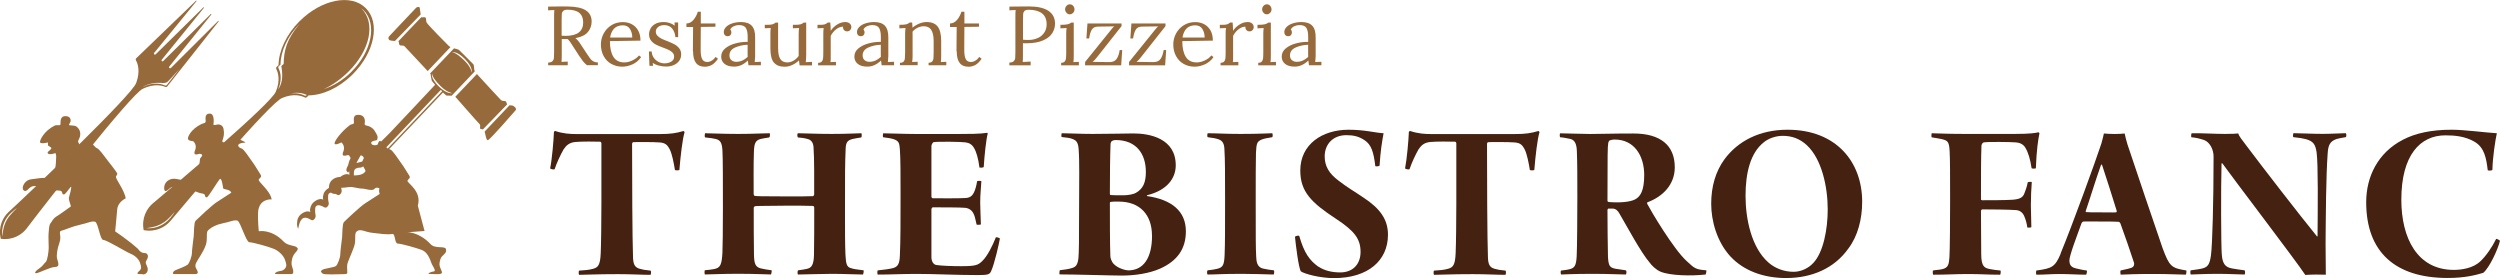
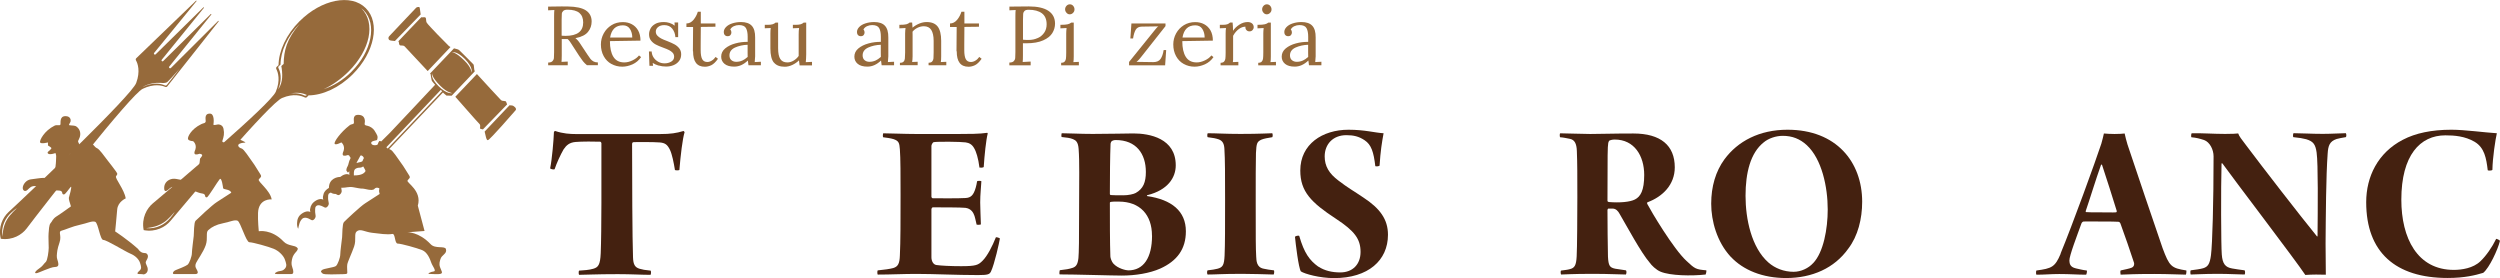
<svg xmlns="http://www.w3.org/2000/svg" id="_レイヤー_2" data-name="レイヤー 2" viewBox="0 0 404.89 45.03">
  <defs>
    <style>
      .cls-1 {
        fill: #966a3b;
      }

      .cls-2 {
        fill: #442110;
      }
    </style>
  </defs>
  <g id="COLORED">
    <g>
      <path class="cls-2" d="M105.33,44.51c-1.41,0-3.09-.11-5.26-.11-3.66,0-5.15.11-6.29.11-.08-.11-.08-.6,0-.68.72-.04,1.68-.11,2.29-.3.8-.23,1.14-.6,1.22-2.53.15-3.66.11-12.12.11-17.82,0-.04-.08-.23-.19-.23-.65-.04-3.13-.04-3.96.04-1.03.08-1.52.53-1.98,1.21-.5.87-1.11,2.19-1.45,3.21-.08.08-.65,0-.72-.15.31-1.51.57-4.61.61-5.85,0-.08.15-.23.23-.19,1.22.42,2.4.49,3.32.49h13.65c1.72,0,2.63-.15,3.77-.49.08,0,.15.11.19.19-.34,1.13-.65,3.78-.84,6.12-.04.08-.69.08-.72,0-.19-1.17-.46-2.53-.8-3.25-.42-.87-.8-1.13-1.64-1.21-.95-.08-4.04-.08-4.35-.04-.08.04-.15.15-.15.26,0,5.21.04,15.67.15,18.39.04,1.17.31,1.62,1.07,1.85.72.19.57.15,1.79.3.08.08.08.64-.04.68Z" />
-       <path class="cls-2" d="M114.17,21.58c.8,0,2.86.11,5.38.11s3.89-.11,5.11-.11c.08.15.04.6-.08.68-.46.08-1.07.15-1.45.26-.72.23-.99.6-1.03,2.08-.08,2.08-.04,4.87-.04,6.87,0,.08.08.23.19.26.34.04.72.08,5.26.08,1.87,0,3.47,0,4.16-.04.04,0,.19-.15.19-.26,0-1.93.04-5.78-.11-7.78-.04-.49-.3-1.06-.92-1.21-.53-.15-1.07-.23-1.6-.26-.11-.11-.15-.57,0-.68,1.11,0,2.71.11,5.45.11s4.16-.11,4.84-.11c.04.08.08.57-.04.68-.61.11-1.03.15-1.45.26-.65.19-1.03.42-1.07,1.51-.11,2.64-.11,3.89-.11,10.42,0,2.45,0,5.25.08,6.87.08,1.47.23,1.89.8,2.08.53.19.99.23,2.14.38.04.08-.04.64-.11.68-1.11,0-3.13-.11-5.03-.11-1.68,0-4.57.11-5.49.11-.11-.08-.08-.6,0-.68.69-.08.99-.15,1.41-.23.76-.15,1.14-.6,1.18-2.27.04-1.74.04-5.17.04-7.63,0-.15-.08-.3-.23-.3-.8-.04-2.63-.04-4.27-.04-4.73.04-5,.04-5.15.11-.08.04-.15.19-.15.23,0,2.3,0,5.51.04,7.63.04,1.36.19,1.96,1.11,2.19.5.11,1.11.23,1.75.3.04.11-.04.6-.11.68-.72,0-2.52-.11-5.34-.11-2.63,0-4.42.11-5.34.11-.11,0-.08-.6-.04-.68.84-.08,1.03-.11,1.49-.19,1.03-.19,1.26-.68,1.37-2.64.04-.57.08-4,.08-7.25,0-3.63,0-8.27-.08-9.37-.08-1.21-.34-1.62-1.07-1.81-.49-.11-.76-.15-1.75-.26-.08-.11-.04-.6,0-.68Z" />
      <path class="cls-2" d="M150.85,41.67c0,.57.27,1.17.8,1.25.72.11,2.36.19,4,.19,2.44,0,2.78-.19,3.47-.87.8-.79,1.6-2.38,2.17-3.81.11-.04.53.08.65.19-.08.57-.88,4.19-1.45,5.36-.23.45-.46.57-2.1.57-3.55,0-7.05-.19-10.03-.19-1.98,0-4.19.11-6.21.11-.08-.11-.08-.6,0-.68,1.11-.11,1.98-.23,2.52-.38.76-.23,1.03-.72,1.07-2.04.11-2.08.11-6,.11-9.78,0-2.98,0-6.08-.11-7.4-.08-1.02-.15-1.36-1.03-1.66-.5-.15-1.14-.23-1.68-.3-.08-.11-.04-.57,0-.64,1.07,0,3.47.11,5.3.11h6.98c1.45,0,3.36,0,4.58-.19.04.04.08.08.08.11-.27,1.02-.53,3.55-.65,5.44-.15.11-.57.11-.69.08-.19-1.51-.53-2.61-.88-3.17-.34-.6-.8-.83-1.37-.91-.72-.11-4.5-.15-5.15-.04-.19.04-.38.45-.38.6v8.23c0,.15.15.26.19.26,1.03,0,4.19.04,5.34-.04.88-.04,1.3-.49,1.64-1.66.11-.38.15-.6.23-1.06.11-.08.61-.08.69,0-.04.94-.19,2.08-.19,3.44,0,.94.08,2.34.11,3.55-.08.08-.61.08-.69.04-.23-1.09-.23-.94-.34-1.4-.19-.57-.57-1.21-1.49-1.32-.65-.08-4.16-.08-5.26-.08-.15,0-.23.23-.23.3v7.78Z" />
      <path class="cls-2" d="M172.01,21.58c1.26,0,2.78.11,4.96.11,2.9,0,5.57-.08,6.59-.08,2.63,0,6.86.79,6.86,5.17,0,1.96-1.26,4-4.61,4.83-.08.04-.08.11,0,.15,3.93.57,6.25,2.42,6.25,5.7,0,2.87-1.41,4.8-4.16,6.04-1.72.76-4,1.13-6.22,1.13-1.64,0-7.51-.19-10.07-.19-.08-.15,0-.64.04-.68.99-.11,1.49-.19,2.06-.38s.84-.57.95-1.59c.08-.94.11-2.57.11-8.76,0-3.7.08-6.87-.08-8.91-.08-1.13-.46-1.4-.92-1.59-.46-.19-1.03-.26-1.83-.34-.08-.08-.04-.57.04-.64ZM180.09,22.83c-.11.08-.23.3-.23.49-.08,1.96-.11,5.36-.11,8.08,0,.11.08.19.15.19.38.04,1.18.04,2.02.04s1.68-.19,2.02-.38c1.22-.68,1.64-1.74,1.64-3.4,0-2.95-1.56-5.17-4.88-5.17-.27,0-.5.08-.61.15ZM186.57,38.16c0-3.36-1.94-5.51-5.37-5.51-.8,0-.99,0-1.26.04-.04,0-.19.04-.19.15,0,2.68,0,6.53.08,8.69,0,.26.23.87.46,1.13.76.87,2.14,1.13,2.44,1.13,2.48,0,3.85-2.04,3.85-5.63Z" />
      <path class="cls-2" d="M195.6,21.58c1.45,0,2.82.11,5.3.11,3.24,0,4.58-.11,5.15-.11.08.08.11.53,0,.64-.72.11-1.33.23-1.72.38-.76.34-.84.6-.92,2.19-.04,1.06-.04,4.68-.04,7.93,0,5.89,0,7.44.08,8.84.04.68.04,1.74,1.22,1.96.46.11,1.03.19,1.64.26.11.08.04.64-.04.68-1.98-.04-3.16-.11-5.11-.11-3.36,0-4.16.11-5.57.11-.11-.04-.15-.57,0-.68.72-.08,1.18-.15,1.6-.26.84-.23,1.07-.57,1.14-2.15.08-1.77.08-4.57.08-9.1,0-3.89,0-6.38-.11-8.16-.04-.79-.27-1.32-.95-1.55-.46-.15-.84-.23-1.75-.34-.11-.08-.08-.57,0-.64Z" />
      <path class="cls-2" d="M213.52,43.18c1.03.68,2.25.94,3.55.94,2.02,0,3.28-1.32,3.28-3.32,0-2.11-.99-3.4-3.97-5.36-4.04-2.64-5.79-4.42-5.79-7.82,0-4.27,3.58-6.61,7.81-6.61,2.63,0,4.27.49,5.68.57-.27,1.47-.5,2.87-.65,5.25-.11.11-.57.15-.69.08-.27-2.3-.65-3.47-1.72-4.19-.95-.64-1.83-.83-2.97-.83-2.17,0-3.51,1.47-3.51,3.44,0,1.59.72,2.79,2.25,3.93,1.52,1.17,2.44,1.66,4,2.72,2.71,1.77,4,3.55,4,6.04,0,4.15-3.2,7.02-8.73,7.02-2.33,0-4.77-.68-5.38-1.09-.38-.6-.84-4.42-.95-5.59.08-.15.57-.26.69-.15.8,2.79,1.68,3.96,3.09,4.98Z" />
-       <path class="cls-2" d="M243.79,44.51c-1.41,0-3.09-.11-5.26-.11-3.66,0-5.15.11-6.29.11-.08-.11-.08-.6,0-.68.73-.04,1.68-.11,2.29-.3.8-.23,1.14-.6,1.22-2.53.15-3.66.11-12.12.11-17.82,0-.04-.08-.23-.19-.23-.65-.04-3.13-.04-3.96.04-1.03.08-1.52.53-1.98,1.21-.5.87-1.11,2.19-1.45,3.21-.08.08-.65,0-.72-.15.3-1.51.57-4.61.61-5.85,0-.08.15-.23.23-.19,1.22.42,2.4.49,3.32.49h13.65c1.72,0,2.63-.15,3.77-.49.08,0,.15.11.19.19-.34,1.13-.65,3.78-.84,6.12-.04.08-.69.08-.72,0-.19-1.17-.46-2.53-.8-3.25-.42-.87-.8-1.13-1.64-1.21-.95-.08-4.04-.08-4.35-.04-.08.04-.15.15-.15.26,0,5.21.04,15.67.15,18.39.04,1.17.3,1.62,1.07,1.85.72.19.57.15,1.79.3.08.08.08.64-.04.68Z" />
      <path class="cls-2" d="M260.49,33.78c-.08,0-.15.15-.15.23,0,2.38.04,5.48.08,7.55.08,1.47.27,1.77,1.18,1.96.49.08.72.11,1.72.26.15.11.11.53,0,.68-1.07,0-2.59-.11-5.38-.11-3.32,0-4.65.11-5.11.11-.08-.11-.11-.57,0-.64.76-.11.99-.11,1.41-.23.8-.19,1.03-.64,1.11-2.04.08-1.13.11-7.25.11-9.55,0-3.59,0-5.51-.08-7.55-.04-1.21-.38-1.81-1.11-1.96-.46-.08-1.03-.23-1.6-.26-.08-.08-.08-.6,0-.64.92,0,3.55.11,4.88.11,1.68,0,3.55-.08,6.98-.08,4.42,0,6.71,1.93,6.71,5.48,0,2.83-1.98,4.76-4.42,5.66-.08.04-.08.19-.04.26.61,1.17,4.23,7.29,6.37,9.25,1.37,1.28,1.49,1.36,3.2,1.51.04.15-.04.53-.11.68-2.33.26-5.72.19-7.28-.45-.76-.3-1.52-1.09-1.75-1.43-1.45-1.66-3.74-5.97-4.92-7.97-.23-.42-.57-.83-1.14-.83h-.65ZM260.68,22.75c-.15.08-.23.42-.23.57-.08.42-.11,1.47-.11,9.21,0,.11.15.19.23.19,1.75.15,3.43,0,4.23-.42.88-.45,1.49-1.43,1.49-3.96,0-3.1-1.6-5.74-4.77-5.74-.15,0-.42,0-.84.15Z" />
      <path class="cls-2" d="M280.31,41.6c-2.25-2.42-3.17-5.82-3.17-8.61s.73-5.25,2.14-7.18c2.17-2.95,5.68-4.8,10.22-4.8,7.89,0,12.09,5.21,12.09,11.67,0,2.76-.69,5.55-2.25,7.59-2.25,3.17-5.87,4.76-10.07,4.76-3.81,0-6.94-1.28-8.96-3.44ZM293.65,42.62c1.68-1.77,2.36-5.55,2.36-8.69,0-3.66-.95-8.16-3.39-10.42-1.11-1.02-2.36-1.51-3.89-1.51-1.14,0-2.33.42-3.09,1.06-2.14,1.7-2.94,4.91-2.94,8.65s.95,8.38,3.7,10.8c1.07.94,2.52,1.51,4.08,1.51,1.22,0,2.44-.6,3.16-1.4Z" />
-       <path class="cls-2" d="M312.87,21.58c.61,0,2.25.11,5.3.11h8.12c2.48,0,3.39-.15,3.81-.26.11,0,.23.11.19.23-.19.87-.46,2.64-.57,5.59-.08.08-.61.08-.69,0-.23-1.51-.53-2.53-1.03-3.36-.34-.57-.95-.79-1.53-.83-.99-.08-4.54-.11-5.18,0-.23.04-.38.38-.38.53-.08,1.77-.08,5.59-.08,8.69,0,.08.11.15.19.15,1.11,0,3.66,0,4.88-.08,1.18-.08,1.68-.34,1.94-.98.15-.38.42-1.06.57-1.85.04-.08.61-.08.65-.04-.08.87-.15,2.61-.15,3.78,0,.87.08,2.49.08,3.51-.04.11-.53.11-.65.08-.08-.64-.27-1.28-.46-1.74-.3-.79-.84-1.06-1.45-1.09-.92-.08-4.31-.11-5.41-.11-.08,0-.19.19-.19.23,0,2.45.04,4.57.04,6.99,0,2.11.57,2.27,1.41,2.45.53.11.95.15,1.72.23.04.04.04.64-.08.68-2.02,0-3.09-.11-5.19-.11-1.98,0-3.47.11-5.64.11-.08-.08-.08-.64-.04-.68.5-.11.92-.08,1.56-.23.92-.23,1.03-.79,1.11-1.89.08-.87.11-6.72.11-8.99,0-4.19,0-6.84-.08-8.27-.08-1.51-.34-1.66-1.22-1.89-.53-.11-.95-.19-1.68-.3-.08-.08-.04-.6,0-.64Z" />
      <path class="cls-2" d="M333.72,41.07c1.91-4.61,5.68-14.99,6.6-17.79.15-.53.34-1.25.42-1.66.46.04,1.14.08,1.72.08.8,0,1.22-.04,1.64-.08.08.45.3,1.21.46,1.78,1.18,3.51,4.54,13.52,5.68,16.77,1.11,2.98,1.41,3.25,3.85,3.63.04.04,0,.6-.08.68-.95,0-2.71-.11-5.11-.11-3.55,0-4.04.08-5.45.11-.04-.11-.08-.57,0-.68.69-.15,1.45-.3,1.79-.45.46-.19.42-.68.38-.79-.53-1.66-1.6-4.72-2.21-6.38-.04-.08-.15-.26-.3-.26-.38-.04-1.45-.04-2.4-.04-1.45,0-2.78-.04-3.28,0-.11,0-.31.19-.34.34-.65,1.81-1.98,5.25-1.94,6,.04.42.04,1.02,1.07,1.25.53.11,1.03.26,1.75.34.08.08-.04.64-.11.68-1.33,0-2.63-.11-4.35-.11-1.37,0-2.36.11-3.7.11-.08-.08-.08-.6,0-.68,2.48-.34,3.01-.53,3.93-2.72ZM340.28,26.68c-.84,2.34-1.91,5.85-2.48,7.48-.04.15.04.19.04.19.38.04,1.07.04,2.06.04,1.22,0,2.36.04,2.82,0,.04,0,.11-.11.11-.19-.61-1.96-1.72-5.51-2.4-7.52-.04,0-.15-.04-.15,0Z" />
      <path class="cls-2" d="M354.95,21.58c1.41-.04,3.66.11,5.41.11,1.11,0,1.87-.04,2.13-.08.15.45.53.94,1.26,1.89,2.63,3.51,8.77,11.44,11.51,14.8.08,0,0-.04.08-.04.04-4.49.11-11.71-.15-13.56-.19-1.36-.57-1.81-1.68-2.15-.61-.15-1.03-.23-2.1-.34-.08-.11-.04-.57.04-.64,1.14,0,2.9.11,4.73.11,1.41,0,3.2-.11,3.74-.11.11.11.11.57,0,.64-.61.11-1.14.19-1.49.3-1.14.38-1.37,1.1-1.45,2.34-.27,3.7-.3,9.97-.34,14.58,0,1.62.04,3.81.04,5.06-.69-.04-2.4-.04-3.32.04-1.49-2.27-11.93-15.94-13.42-18.05-.08-.08-.15-.04-.15.04-.11,4.08-.08,13.18.04,14.69.11,1.51.57,2.08,1.68,2.27.61.11,1.18.19,2.02.3.08.08.11.57,0,.68-.88,0-2.55-.11-4.27-.11-2.48,0-3.74.11-4.46.11-.08-.11-.08-.6,0-.68.84-.11,1.52-.19,2.02-.34.76-.23,1.07-.68,1.26-2.11.23-1.81.42-8.61.42-16.01,0-1.1-.61-2.3-1.53-2.64-.72-.23-1.26-.38-2.06-.45-.08-.08-.04-.57.04-.64Z" />
      <path class="cls-2" d="M400.81,22.98c-1.6-.94-3.32-1.06-4.77-1.06-4.08,0-7.13,3.21-7.13,10.42,0,6.23,2.59,11.37,8.5,11.37,1.26,0,3.13-.26,4.31-1.4.92-.87,1.91-2.3,2.55-3.63.11,0,.57.19.61.34-.34,1.4-1.72,4.38-2.71,5.17-1.26.38-3.01.83-5.76.83-8.43,0-13.19-4.15-13.19-12.27,0-4.12,1.87-8.01,5.95-10.12,2.02-1.06,4.65-1.62,7.85-1.62,2.13,0,5.38.45,7.36.57-.23.98-.69,3.97-.72,5.93-.11.15-.76.15-.76.04-.23-1.93-.53-3.63-2.1-4.57Z" />
    </g>
    <g>
      <path class="cls-1" d="M88.77,10.13c.33,0,.56-.08.7-.22.14-.14.22-.3.24-.48.02-.18.03-.51.03-.97V2.6c0-.38.01-.71.04-.98l-1.01.05v-.6c.97-.02,1.71-.03,2.21-.03.45,0,.79,0,1.01.01,1.32.02,2.29.23,2.91.64.61.41.92,1.01.92,1.78,0,.62-.18,1.19-.58,1.68-.39.5-1.08.84-2.05,1.03.16.12.3.26.44.42s.31.42.53.76l.96,1.45c.21.32.38.56.51.73s.3.3.49.41c.19.1.43.16.71.16v.45h-1.77c-.25-.21-.47-.42-.64-.64-.17-.22-.38-.51-.61-.86l-.94-1.45-.18-.28c-.15-.24-.28-.44-.39-.6-.11-.15-.24-.29-.37-.41-.08,0-.22.01-.39.01-.25,0-.44,0-.56-.01v2.63c0,.48-.02.84-.04,1.07l1.01-.05v.6h-3.17v-.45ZM94.45,3.64c0-.69-.21-1.2-.62-1.55-.41-.34-1.05-.52-1.9-.52-.33,0-.56.06-.7.19-.14.13-.22.28-.24.46s-.03.5-.03.96v2.6c.28.02.49.03.62.03,1.91,0,2.87-.73,2.87-2.18Z" />
      <path class="cls-1" d="M99,10.35c-.52-.29-.93-.71-1.23-1.26s-.45-1.18-.45-1.89c0-.63.15-1.23.45-1.78.3-.56.72-1,1.26-1.34s1.15-.5,1.84-.5c.54,0,1.02.11,1.45.34.43.23.77.56,1.03,1.01.25.45.38,1,.38,1.65l-4.95.08c0,1.09.18,1.93.56,2.54.38.61.97.91,1.77.91.43,0,.88-.11,1.33-.33s.8-.48,1.05-.8l.34.27c-.36.52-.82.91-1.38,1.17-.57.25-1.12.38-1.67.38-.65,0-1.23-.15-1.75-.44ZM102.4,6.08c0-.54-.13-1.01-.38-1.4-.25-.39-.63-.58-1.14-.58-1.16,0-1.85.66-2.07,1.98h3.59Z" />
      <path class="cls-1" d="M106.65,10.62c-.37-.11-.68-.26-.94-.43l.06.47h-.59l-.08-2.33h.44c.02.37.12.7.32.99.19.29.45.52.76.69s.65.25,1.01.25c.4,0,.76-.09,1.08-.28.31-.19.47-.45.47-.79,0-.25-.08-.47-.23-.64-.16-.17-.35-.31-.58-.43s-.55-.25-.96-.4c-.5-.18-.9-.35-1.2-.51-.3-.16-.56-.37-.77-.64-.22-.27-.32-.61-.32-1.03,0-.3.08-.6.23-.9.15-.3.4-.55.76-.76.36-.21.83-.31,1.42-.31.29,0,.59.05.89.14s.59.24.85.45l-.03-.52h.59v2.37h-.45c-.03-.52-.2-.98-.5-1.36-.3-.38-.73-.58-1.29-.58-.42,0-.76.1-1.01.31-.25.2-.37.45-.37.73,0,.26.08.48.25.66.16.18.37.33.61.46.24.13.57.27.98.42.49.19.88.37,1.18.53s.56.38.77.64c.21.27.32.59.32.97,0,.43-.11.8-.35,1.1-.23.3-.53.52-.9.67-.37.15-.77.22-1.19.22s-.84-.06-1.21-.17Z" />
      <path class="cls-1" d="M112.22,8.3l.03-3.93h-1.08s0-.57,0-.57c.45,0,.83-.21,1.15-.59.31-.38.55-.82.7-1.31h.48v1.9h2.37v.53l-2.37.03c0,1.38-.02,2.34-.02,2.88,0,.53,0,.83,0,.9,0,.64.08,1.12.24,1.43.16.31.44.47.83.47.24,0,.48-.07.72-.22.24-.14.45-.34.63-.6l.38.3c-.37.53-.73.87-1.08,1.04-.36.17-.7.25-1.04.25-1.29,0-1.92-.83-1.91-2.5Z" />
      <path class="cls-1" d="M117.34,10.34c-.36-.3-.54-.69-.54-1.17,0-.52.22-.97.65-1.33.44-.36.98-.63,1.65-.81.66-.18,1.32-.26,1.99-.25v-.84c0-.59-.09-1.05-.27-1.38s-.56-.5-1.14-.5c-.29,0-.57.06-.83.18s-.45.29-.58.53c.12.13.18.3.18.52,0,.14-.05.26-.15.39-.1.12-.25.18-.45.18s-.35-.06-.46-.18c-.11-.12-.17-.28-.17-.48,0-.3.12-.57.36-.82.24-.25.57-.45,1-.59.43-.14.9-.22,1.43-.22.79,0,1.37.2,1.74.6.38.4.56,1.04.55,1.91v3.05c-.01.29-.03.6-.07.92l1-.05v.57h-2.01c-.03-.14-.06-.39-.1-.77-.68.66-1.42.99-2.21.99-.69,0-1.21-.15-1.57-.45ZM120.2,9.82c.29-.13.59-.33.89-.6,0-.14-.01-.37-.01-.69v-1.28c-.76.03-1.44.18-2.04.45-.6.28-.9.7-.9,1.27,0,.33.1.59.31.77.21.18.47.27.79.27.36,0,.68-.07.97-.2Z" />
      <path class="cls-1" d="M125.33,10.13c-.37-.44-.56-1.21-.56-2.29v-2.42c0-.38.02-.67.06-.88l-.97.04v-.56h.44c.37,0,.64-.03.83-.09s.35-.15.48-.27h.41v4.14c0,.8.11,1.38.35,1.75.23.37.61.56,1.15.56.35,0,.69-.1,1.02-.3.33-.2.6-.45.81-.75v-3.49c0-.42.02-.77.07-1.03l-1.01.04v-.56h.44c.37,0,.64-.03.83-.09.19-.06.35-.15.48-.27h.41v5.13c-.01.52-.03.95-.07,1.28l1.01-.05v.57h-2.01c-.05-.28-.08-.55-.1-.81-.31.3-.67.55-1.08.74s-.82.29-1.21.29c-.8,0-1.38-.22-1.75-.66Z" />
-       <path class="cls-1" d="M132.51,10.17c.27,0,.47-.07.58-.2.12-.13.19-.3.21-.5.02-.2.04-.52.04-.96v-3.09c0-.38.02-.67.06-.88l-1,.04v-.56h.44c.36,0,.61-.03.77-.09.16-.06.31-.15.45-.28h.41c.04.35.06.8.07,1.34.23-.37.57-.7,1-.99.44-.29.89-.43,1.36-.43.28,0,.51.07.7.22s.28.36.28.64c0,.14-.06.29-.18.43s-.28.22-.5.22-.38-.07-.51-.22c-.13-.15-.18-.33-.15-.54-.36,0-.72.12-1.08.39-.36.27-.67.63-.92,1.09v3.34c.01.41,0,.71-.04.92l.89-.04v.56h-2.89v-.41Z" />
      <path class="cls-1" d="M138.91,10.34c-.36-.3-.54-.69-.54-1.17,0-.52.22-.97.65-1.33.44-.36.98-.63,1.65-.81.66-.18,1.32-.26,1.99-.25v-.84c0-.59-.09-1.05-.27-1.38s-.56-.5-1.14-.5c-.29,0-.57.06-.83.18s-.45.29-.58.53c.12.13.18.3.18.52,0,.14-.05.26-.15.39-.1.12-.25.18-.45.18s-.35-.06-.46-.18c-.11-.12-.17-.28-.17-.48,0-.3.12-.57.36-.82.24-.25.57-.45,1-.59.43-.14.9-.22,1.43-.22.79,0,1.37.2,1.74.6.38.4.56,1.04.55,1.91v3.05c-.01.29-.03.6-.07.92l1-.05v.57h-2.01c-.03-.14-.06-.39-.1-.77-.69.66-1.42.99-2.21.99-.68,0-1.21-.15-1.57-.45ZM141.77,9.82c.29-.13.59-.33.89-.6,0-.14-.01-.37-.01-.69v-1.28c-.76.03-1.44.18-2.04.45-.6.28-.9.7-.9,1.27,0,.33.1.59.31.77s.47.27.79.27c.36,0,.68-.07.97-.2Z" />
      <path class="cls-1" d="M145.77,10.17c.27,0,.47-.07.58-.2.12-.13.18-.29.2-.49s.03-.52.04-.97v-3.09c.01-.38.03-.67.07-.88l-1,.05v-.57c.55,0,.93-.03,1.14-.09.21-.06.38-.15.52-.28h.41c.02.17.04.45.06.83.32-.27.68-.49,1.09-.66.41-.17.81-.25,1.2-.25.82,0,1.41.25,1.79.74.37.49.56,1.26.56,2.3v2.52c0,.41-.02.71-.06.92l.89-.04v.56h-2.87v-.41c.27,0,.47-.07.58-.2.12-.13.19-.3.21-.5.02-.2.03-.52.03-.96v-1.9c0-.78-.14-1.36-.39-1.76-.25-.39-.65-.59-1.2-.59-.34,0-.67.08-1.01.24-.33.16-.61.38-.82.64,0,.1.01.28.01.53v3.46c-.01.41-.03.71-.07.92l.89-.04v.56h-2.87v-.41Z" />
      <path class="cls-1" d="M154.91,8.3l.03-3.93h-1.08s0-.57,0-.57c.45,0,.83-.21,1.15-.59.31-.38.55-.82.7-1.31h.48v1.9h2.36v.53l-2.36.03c0,1.38-.02,2.34-.02,2.88s0,.83,0,.9c0,.64.08,1.12.24,1.43.16.31.44.47.83.47.24,0,.49-.07.73-.22.24-.14.45-.34.63-.6l.38.3c-.37.53-.73.87-1.08,1.04-.36.17-.7.25-1.04.25-1.29,0-1.92-.83-1.91-2.5Z" />
      <path class="cls-1" d="M163.48,10.13c.33,0,.56-.08.7-.22.14-.14.22-.3.24-.48.02-.18.03-.51.03-.97V2.6c0-.38.01-.71.04-.98l-1.01.05v-.6c1.31-.02,2.36-.03,3.14-.03,1.4,0,2.46.24,3.17.71s1.08,1.16,1.08,2.08c0,.52-.14,1.03-.43,1.51-.29.48-.78.88-1.48,1.19-.7.32-1.63.48-2.78.48-.22,0-.39,0-.51-.01v1.97c0,.48-.01.84-.04,1.07l1.29-.07v.61h-3.45v-.45ZM168.06,6.17c.45-.2.8-.5,1.06-.88.26-.38.39-.83.39-1.35,0-.81-.26-1.41-.77-1.79-.52-.38-1.23-.57-2.14-.57-.32,0-.54.06-.67.19-.13.13-.2.28-.22.45-.02.18-.03.5-.03.97v3.24c.23.03.54.04.91.04.54,0,1.02-.1,1.47-.31Z" />
      <path class="cls-1" d="M171.85,10.17c.27,0,.47-.07.58-.2.12-.13.19-.3.21-.5.02-.2.04-.52.04-.96v-3.09c0-.26.02-.56.06-.88l-1,.05v-.57c.55,0,.95-.03,1.19-.09.24-.06.42-.15.56-.27h.41v5.48c0,.41-.02.71-.06.92l.89-.04v.56h-2.87v-.41ZM172.73,2.07c-.15-.16-.23-.35-.23-.56s.08-.41.23-.57.33-.24.53-.24c.22,0,.4.08.54.24.14.16.22.35.22.58s-.08.41-.23.56c-.15.16-.34.24-.54.24s-.37-.08-.52-.24Z" />
-       <path class="cls-1" d="M175.75,10.02l3.93-4.87c.15-.19.3-.37.45-.55.15-.18.27-.29.35-.33l-2.65.04c-.48,0-.81.17-1.01.5-.19.32-.34.79-.43,1.42h-.44l.17-2.43h5.52v.43l-3.97,5.03c-.11.14-.22.26-.33.39-.11.12-.24.25-.4.37l2.72.04c.53,0,.93-.16,1.17-.5s.42-.83.51-1.45h.41l-.17,2.47h-5.84v-.56Z" />
      <path class="cls-1" d="M182.87,10.02l3.93-4.87c.15-.19.3-.37.45-.55.15-.18.27-.29.35-.33l-2.65.04c-.48,0-.81.17-1.01.5-.19.32-.34.79-.43,1.42h-.44l.17-2.43h5.52v.43l-3.97,5.03c-.11.14-.22.26-.33.39-.11.12-.24.25-.4.37l2.72.04c.53,0,.93-.16,1.17-.5s.42-.83.51-1.45h.41l-.17,2.47h-5.84v-.56Z" />
      <path class="cls-1" d="M191.7,10.35c-.52-.29-.93-.71-1.23-1.26s-.45-1.18-.45-1.89c0-.63.15-1.23.45-1.78.3-.56.72-1,1.26-1.34.54-.33,1.15-.5,1.84-.5.53,0,1.02.11,1.45.34.43.23.77.56,1.03,1.01.25.45.38,1,.38,1.65l-4.95.08c0,1.09.18,1.93.56,2.54.38.61.97.91,1.77.91.43,0,.87-.11,1.33-.33s.8-.48,1.05-.8l.34.27c-.36.52-.82.91-1.39,1.17-.57.25-1.12.38-1.67.38-.65,0-1.23-.15-1.75-.44ZM195.1,6.08c0-.54-.13-1.01-.38-1.4-.25-.39-.63-.58-1.14-.58-1.16,0-1.85.66-2.07,1.98h3.59Z" />
      <path class="cls-1" d="M197.67,10.17c.27,0,.47-.07.58-.2.12-.13.19-.3.21-.5.02-.2.04-.52.04-.96v-3.09c0-.38.02-.67.06-.88l-1,.04v-.56h.44c.36,0,.61-.03.77-.09.16-.06.31-.15.45-.28h.41c.04.35.06.8.07,1.34.23-.37.57-.7,1.01-.99.44-.29.89-.43,1.36-.43.28,0,.52.07.7.22s.28.36.28.64c0,.14-.06.29-.18.43-.12.14-.28.22-.5.22s-.38-.07-.51-.22c-.13-.15-.18-.33-.15-.54-.36,0-.72.12-1.08.39-.36.27-.67.63-.92,1.09v3.34c.01.41,0,.71-.04.92l.89-.04v.56h-2.88v-.41Z" />
      <path class="cls-1" d="M203.77,10.17c.27,0,.47-.07.58-.2.12-.13.19-.3.21-.5.02-.2.04-.52.04-.96v-3.09c0-.26.02-.56.06-.88l-1,.05v-.57c.55,0,.95-.03,1.19-.09.24-.06.42-.15.56-.27h.41v5.48c0,.41-.02.71-.06.92l.89-.04v.56h-2.87v-.41ZM204.64,2.07c-.15-.16-.23-.35-.23-.56s.08-.41.23-.57.33-.24.53-.24c.22,0,.4.08.54.24.14.16.22.35.22.58s-.08.41-.23.56c-.15.16-.34.24-.54.24s-.37-.08-.52-.24Z" />
      <path class="cls-1" d="M208.12,10.34c-.36-.3-.54-.69-.54-1.17,0-.52.22-.97.65-1.33.44-.36.98-.63,1.65-.81.66-.18,1.32-.26,1.99-.25v-.84c0-.59-.09-1.05-.27-1.38s-.56-.5-1.14-.5c-.29,0-.57.06-.83.18s-.45.29-.58.53c.12.13.18.3.18.52,0,.14-.05.26-.15.39-.1.12-.25.18-.45.18s-.35-.06-.46-.18c-.11-.12-.17-.28-.17-.48,0-.3.12-.57.36-.82.24-.25.57-.45,1-.59.43-.14.9-.22,1.43-.22.79,0,1.37.2,1.74.6.38.4.56,1.04.55,1.91v3.05c-.01.29-.03.6-.07.92l1-.05v.57h-2.01c-.03-.14-.06-.39-.1-.77-.69.66-1.42.99-2.21.99-.68,0-1.21-.15-1.57-.45ZM210.98,9.82c.29-.13.59-.33.89-.6,0-.14-.01-.37-.01-.69v-1.28c-.76.03-1.44.18-2.04.45-.6.28-.9.7-.9,1.27,0,.33.1.59.31.77s.47.27.79.27c.36,0,.68-.07.97-.2Z" />
    </g>
    <g id="gnomons">
      <path class="cls-1" d="M64.72,7.29c.13.18.55-.04.82.23.12.11,2.66,2.84,3.73,3.99l3.69-3.89c-.09-.05-.18-.1-.25-.16-.43-.39-3.38-3.42-3.58-3.76-.21-.34-.03-.66-.24-.87-.1-.1-.58.03-.66-.04,0,0-3.72,3.87-3.71,3.89.16.2.04.4.2.62ZM63.96,6.64l4.17-4.3c-.07-.46-.14-1.13-.19-1.17-.06-.06-.37-.06-.53.07-.16.13-4.19,4.46-4.37,4.62-.18.16-.17.46,0,.61.11.1.52.14.91.17ZM81.99,16.52c-.09-.28-.59-.05-.87-.33-.14-.14-2.98-3.19-3.88-4.2l-3.5,3.68c.4.44,3.59,4.11,3.88,4.37.31.27.02.68.17.82l.42.1,3.92-4.05s-.09-.22-.15-.4ZM72.19,15.45c.16.05.59.03.96.05l3.74-3.94c-.16-.36-.08-.99-.23-1.15-.39-.39-2.1-2.14-2.35-2.33-.14-.1-.45-.16-.78-.25l-3.88,4.08c.05.06.09.1.09.1,0,0,.12.88.19,1.06.02.06.24.32.54.66-1.1,1.15-6.89,7.36-7.31,7.77-.48.47-.95.94-1.42,1.41-.31-.18-.37-.08-.57.47-.06.17-.96.27-1.05-.19-.08-.41.92-.42.95-.53.19-.59.06-.72-.43-1.53-.2-.33-.72-.69-1.17-.77-.21-.04-.45-.08-.41-.33.05-.25.24-1.43-1.06-1.43-1.03,0-.59,1.1-.69,1.34-.1.25-.36.09-.71.37-1.45,1.12-2.55,2.68-2.4,2.97.15.29,1.08-.22,1.08-.22,0,0,.65.48.37,1.37-.05.17-.59,1.12.7.68,0,0,.29.04.29.26,0,.04.23.12.09.35-.24.38-.28.98-.43,1.21-.12.18-.28.61-.16.76.42.55.14.19.34.14.03,0,.07-.03.12-.07-.01.05-.03.11-.03.16,0,.09,0,.17,0,.25,0,.04,0,.08.02.11,0,0,0,.02.01.02,0,0,0,0,0,0,0,0,0,0,0,0,0,0,0,.01,0,.02-.43-.29-1.07,0-1.49.33-.03,0-.05.01-.08.01-.33,0-1.75.21-1.76,1.77-.22.13-.41.28-.54.43-.01.02-.03.03-.04.05,0,0,0,.01-.02.02,0,.01-.01.02-.02.03,0,0-.01.02-.02.03,0,0,0,.01-.02.02,0,.01-.01.02-.02.03-.14.2-.22.44-.25.66,0,.05-.02.09-.03.14,0,0,0,0,0,0,0,.03,0,.07-.01.1,0,0,0,0,0,0,0,.09,0,.17.02.25,0,.04.02.08.03.11,0,0,.01.02.02.02,0,0,0,0,0,0,0,0,0,.02,0,.02-.56-.33-1.38.17-1.74.58-.01.02-.03.03-.04.05,0,0-.01.01-.01.02,0,0-.01.02-.02.03,0,0-.01.02-.02.03,0,0,0,.01-.02.02,0,.01-.01.02-.02.03-.14.21-.22.44-.25.66,0,0,0,0,0,0,0,.04-.01.09-.03.13h0s0,.09-.01.13c0,0,0,0,0-.01,0,.07,0,.13.02.19,0,.04.01.08.03.11,0,0,0,.02.01.02,0,0,0,0,0,0,0,0,0,.02.01.02-.55-.34-1.37.14-1.74.55-.01.01-.03.03-.04.04-.1.13-.18.27-.24.41-.04.09-.07.19-.09.28-.03.11-.03.21-.04.32-.04.35-.01.71.09.95,0,.03.01.05.03.06h0s.03.06.05.08c.09-.47.21-1.24.69-1.64.03-.02.06-.04.09-.06.02-.01.05-.02.07-.03.06-.02.12-.03.17-.04.03,0,.07-.01.1-.01.02,0,.05,0,.07,0,.32.01.69.24.92.36,0,0,0,0,.01,0,.01,0,.02.01.03.02.32.17.71-.37.67-.67-.02-.16-.06-.38-.08-.62h0s0-.07,0-.1c0-.03,0-.05,0-.08,0,0,0,0,0,0,0-.02,0-.04,0-.05,0-.05,0-.1,0-.15,0-.09,0-.19.02-.29.02-.19.14-.31.29-.4h0s.05-.01.08-.02c.38-.11.89.21,1.16.34.32.16.71-.38.66-.68-.02-.13-.06-.31-.09-.51,0-.03,0-.07-.01-.1h0s-.01-.07-.01-.1c0-.03,0-.05,0-.08h0s0-.03,0-.05c0-.05,0-.1,0-.15,0-.1,0-.19.01-.29.02-.2.15-.33.32-.42.02,0,.04-.01.06-.01.03,0,.05,0,.08-.01.18.13.42.21.72.21.02,0,.03,0,.04,0,.12.06.23.12.31.16.32.16.71-.37.66-.67-.02-.13-.05-.31-.07-.5.08,0,.16,0,.25,0,.4.02.99-.19,1.62-.09.64.1,1.21.26,1.67.24.23-.01,1.47.44,1.82.05.34-.39.81-.1.81-.1,0,.34-.14.28.05.91,0,0-1.54,1.01-2.32,1.5-.79.49-3.17,2.75-3.46,3.05-.29.29-.25,1.97-.3,2.46-.05.49-.3,2.31-.3,2.8s-.41,1.62-.7,1.86c-.29.24-1.97.4-2.26.65-.29.25-.15.33.1.57.23.23,2.43.11,3.38.1.74,0,.61-.15.61-.49s-.05-.61,0-1.05c.05-.44.72-1.8,1.11-2.93.39-1.13-.04-2.04.41-2.44.58-.52,1.3.07,2.49.21,1.2.14,2.43.34,3.29.19.52-.09.34,1.56.88,1.56s3.13.72,3.96,1.06c.83.34,1.26,1.42,1.46,2.01.19.59.91,1.37.4,1.44-.56.07-1.08.4-.74.4.33,0,1.56.11,1.91-.03.34-.15.1-.4-.13-1.03-.22-.59-.03-1.01.04-1.29.18-.76,1.14-.88.9-1.68-.17-.55-1.73.01-2.46-.77-1.96-2.06-3.78-1.94-3.78-1.94l2.78-.21-1.09-4.1c.71-2.43-1.87-3.73-1.67-4.07.19-.34.58-.38.24-.87-.34-.49-.82-1.39-1.32-2.03-.49-.64-1.32-2.03-1.73-2.13-.05-.01-.11-.04-.16-.07l8.71-9.16c.25.24.44.41.52.44ZM50.42,34.54s0,0,0,0c0,0,0,0,0,0,0,0,0,0,0,0ZM50.94,34.41s0,0,0-.01h0s0,0,0,0c0,0,0,0,0,.01ZM52.51,32.52s0,0,0,0c0,0,0,0,0,0,0,0,0,0,0,0ZM53.03,32.37s0,0,0-.01c0,0,0,0,0,0,0,0,0,0,0,0,0,0,0,0,0,.01ZM53.21,31.33s-.02,0-.04.01c-.07.03-.15.06-.22.1,0,0,.01,0,.02-.01.07-.03.14-.07.21-.1.02,0,.05-.02.07-.03,0,0,0,0,.02,0,0,0,.02,0,.02,0-.04.02-.07.03-.09.04ZM56.84,27.66s.04-.02.05-.03c0,0,0,0,.01,0-.02.01-.04.03-.06.04ZM57.19,27.46s-.01,0-.02,0c0,0-.02,0-.03.01.02-.01.04-.03.06-.05,0,0-.01.01-.01.02ZM57.23,28.36s0,0,0,0h0s0,0,0,0c0,0,0,0,0,.01ZM58.36,25.24c.1-.25.7.23.53.46-.09.13-.15.26-.17.39-.11.08-.21.13-.32.15-.02,0-.05.01-.08.02-.14.03-.35.06-.59.15.17-.39.54-.95.63-1.18ZM59.2,27.72c-.16.24-.49.7-1.89.69,0-.06,0-.11,0-.17v-.07s0-.04,0-.05c0-.05,0-.1,0-.15,0-.09.02-.19.04-.29.05-.25.24-.38.47-.46.05-.02.09-.03.15-.04,0,0,0,0,.02,0,.02,0,.04,0,.05-.01,0,0,.02,0,.02,0,.01,0,.03,0,.05,0,0,0,.01,0,.02,0,.05,0,.1-.02.14-.02,0,0,0,0,0,0,.03,0,.05,0,.08-.01.02,0,.04,0,.06,0,.02,0,.04,0,.07-.02,0,0,0,0,.01,0,.02,0,.04-.01.06-.02t0,0c.09-.04.19-.09.28-.14.18.37.44.66.34.81ZM75.26,9.52c1.39,1.39,1.14,2.24,1.13,2.24-.01,0-.01-.79-1.16-1.93-1.52-1.52-2.05-1.34-2.05-1.34,0,0,.68-.36,2.08,1.03ZM69.99,11.87s-.18.53,1.34,2.05c1.14,1.14,1.93,1.14,1.93,1.16,0,0-.85.26-2.24-1.13s-1.03-2.08-1.03-2.08ZM62.79,24.06c-.08-.06-.15-.13-.22-.21l8.82-9.29.22.21-8.82,9.29ZM82.91,17.08c-.11,0-.25-.02-.39-.03l-4.03,4.26c.14.47.25,1.46.53,1.39.35-.08,4.24-4.56,4.49-4.85.25-.28-.31-.75-.6-.77Z" />
      <g id="GNOMON_2" data-name="GNOMON 2">
        <path class="cls-1" d="M48.53,3.42c-2.19,2.19-3.39,4.86-3.42,7.14-.11.1-.21.19-.28.25-.12.11-.14.24-.07.39.25.49.7,1.77-.09,3.65-.79,1.97-16.07,14.88-19.92,18.09-.96.8-1.86,2.38-1.48,4.33,1.95.38,3.53-.52,4.33-1.48,3.21-3.85,16.12-19.13,18.09-19.92,1.88-.8,3.16-.34,3.65-.1.14.07.28.06.39-.06.06-.07.14-.16.23-.26,2.29-.02,4.97-1.22,7.17-3.42,3.54-3.54,4.49-8.34,2.11-10.71-2.38-2.38-7.17-1.43-10.71,2.11ZM27.52,35.36c-.74.89-2.11,1.77-3.86,1.59,1.51-.17,2.26-.52,2.87-.93.73-.46,1.76-1.7,1.76-1.7,0,0-.13.29-.76,1.05ZM45.61,10.95c.25,1.74,0,2.7-.56,3.53.74-1.75.3-2.96.06-3.42-.07-.13-.06-.26.06-.36.07-.06.16-.14.26-.23.01-2.14,1.12-4.63,3.15-6.66-2.2,2.56-2.6,4.41-2.64,6.55-.11.09-.2.17-.27.23-.12.1-.13.23-.06.36ZM49.68,15.39c-.11.13-.25.14-.4.07-.35-.18-1.13-.47-2.24-.32,1.3-.28,2.22.03,2.65.24,0,0,0,.01-.02.02ZM56.93,11.62c-1.38,1.38-2.98,2.34-4.52,2.82,1.33-.57,2.89-1.69,4.07-2.88,3.43-3.43,4.44-7.82,2.03-10.23.13.1.26.21.38.33,2.21,2.21,1.33,6.66-1.96,9.95Z" />
        <path class="cls-1" d="M48.15,40.16c-.29-.49-1.5-.26-2.23-1.05-1.96-2.06-4.01-1.66-4.01-1.66,0,0-.17-1.71-.12-2.98.1-2.38,2.21-2.18,2.21-2.18-.25-1.47-2.28-2.88-2.09-3.22.2-.34.58-.38.24-.87-.34-.49-.82-1.39-1.31-2.03-.49-.64-1.32-2.03-1.73-2.13-.53-.13-1.08-.85.6-.95.27-.02-1.06-.55-1.23-.67-.44-.29-1.25-.34-1.48.28-.06.17-.17.47-.63.4-.47-.07-.36-.26-.33-.36.19-.59.33-1.09.16-1.89-.08-.38-.3-.62-.75-.7-.2-.04-.93.24-.88,0,.05-.25.2-1.76-.58-1.75-1.03,0-.59,1.1-.69,1.34-.1.25-.31.17-.71.37-1.68.82-2.28,2.15-2.13,2.44.15.3.81.31.81.31,0,0,.65.48.37,1.36-.05.17-.59,1.13.7.68,0,0,.42.04.41.26,0,.12-.35.53-.35.53,0,0-.09.87-.19,1.55-.1.69.04.43.24.38.2-.05,1.1-.94,1.25-1.33.15-.39.57-1.02.66-1.27.1-.24.53.17.53.47s-.44,1.22-.63,1.51c-.2.29-.75.62-2.16,2.4-.41.52-1.64-.1-1.98-.1s-1.49-.43-2.18-.34c-.69.1-1.35.61-1.35,1.48s.51.43.95.03c.44-.39,1.14-.13,1.78-.13s1.77.47,2.21.61c.44.15.64.3,1.28.4.64.1.22.64.69.61.23-.01,1.73-2.55,2.08-2.94.34-.39.55,1.41.55,1.41,0,.34,1.13.14,1.33.78,0,0-1.54,1.01-2.32,1.5-.79.49-3.17,2.75-3.46,3.04-.29.29-.25,1.97-.3,2.46-.05.49-.3,2.31-.3,2.8s-.4,1.62-.7,1.86c-.29.24-1.53.72-1.89.86-.49.19-.64.66-.29.66.49,0,2.44,0,3.39,0,.73,0,.37-.56.21-.86-.15-.26-.23-.52-.05-.93.2-.46,1.18-1.76,1.57-2.89.39-1.13-.04-2.04.41-2.44.58-.52,1.24-.88,2.41-1.12,1.18-.24,1.84-.6,2.33-.41.49.2,1.38,3.49,1.92,3.49s3.13.72,3.96,1.07c.83.34,1.58,1.13,1.78,1.71.2.59.42,1.05,0,1.51-.36.39-.52.29-1.09.44-.14.04-.97.42-.18.42h2.37c.37,0,.32-.55.12-1.06-.22-.59-.12-.94-.05-1.34.2-1.09,1.17-1.37.87-1.86Z" />
      </g>
      <g id="GNOMON_1" data-name="GNOMON 1">
        <path class="cls-1" d="M35.36,3.36l-7.68,7.65s-.12.12-.25,0c-.12-.11-.01-.24-.01-.24l6.82-8.43-.03-.06-.06-.02-7.71,7.62s-.12.12-.23.02c-.11-.1,0-.24,0-.24l6.83-8.41-.03-.05-.06-.02-7.73,7.61s-.12.12-.24.01c-.12-.11-.01-.24-.01-.24L31.84.17l-.03-.05-.05-.02s-8.45,8.12-9.68,9.32c-.12.11-.12.24-.05.38.27.46.73,1.75.03,3.63-.68,1.97-17.08,17.61-20.69,20.93-.9.83-1.71,2.42-1.24,4.31,1.93.28,3.43-.68,4.17-1.65,2.96-3.92,16.92-21.77,18.82-22.64,1.8-.87,3.12-.54,3.61-.32.14.06.27.05.37-.08,1.08-1.34,8.33-10.54,8.33-10.54l-.03-.05-.05-.02ZM1.17,35.5c-.38.62-.68,1.37-.78,2.85-.26-1.71.54-3.09,1.37-3.86.71-.65.99-.79.99-.79,0,0-1.16,1.07-1.58,1.8ZM27.04,13.74c-.1.13-.23.15-.37.08-.49-.22-1.77-.6-3.56.27,0,0,1.17-.78,2.92-.67.24.02.81.09,1.09-.16.32-.28.81-.83,1.98-2.15-.97,1.25-1.75,2.25-2.06,2.63Z" />
        <path class="cls-1" d="M23.86,41.2c-.29-.49-.79.17-1.53-.91-1.76-1.57-3.68-2.81-3.68-2.81,0,0,.23-2.27.33-3.54.1-1.27,1.38-1.81,1.38-1.81-.24-1.47-1.76-3.23-1.57-3.58.2-.34.34-.29,0-.78-.34-.49-.93-1.22-1.42-1.86-.49-.64-1.27-1.76-1.66-1.91-.39-.15-.74-.83-1.18-1.13-.44-.29-.98-.29-1.23.33-.24.62-.29.41-.54,0-.24-.41-.05-.38.15-.96.2-.59.09-1.28-.51-1.73-.31-.23-.71-.15-1.16-.23-.2-.04.15-.39.2-.64.05-.25-.05-.83-.83-.83-1.03,0-.74,1.13-.83,1.37-.1.24-.54-.03-.94.17-1.68.82-2.49,2.43-2.34,2.72.15.29,1.27,0,1.27,0v.49s.44.25.54.39c.1.15-.39.49-.54.64-.15.15-.07.64,1.22.2,0,0,.12.33.11.54,0,.12-.03.75-.03.75,0,0-.02.57-.12,1.26-.1.68.05.59.25.54.2-.05,1.27-1.47,1.42-1.86.15-.39.6-.83.7-1.08.1-.24.29.1.29.39s-.16,1.18-.36,1.47c-.2.3-1.52,1.52-2.11,1.81-.59.29-1.81.2-2.16.2s-1.32.15-2.01.24c-.69.1-1.18.73-1.27,1.23-.1.49.29.88.73.49.44-.39.59-.64,1.23-.64s1.37.49,1.81.64c.44.15,1.57,0,2.2.1.64.1.22.64.69.62.23-.01.73-.81,1.08-1.2.34-.39-.29,1.76-.29,1.76,0,.34.15.73.34,1.37,0,0-1.47,1.08-2.25,1.57-.78.49-.74.83-1.03,1.13-.29.29-.29,1.18-.34,1.67-.05.53.02,1.63.02,2.35,0,.49-.19,2.04-.48,2.29-.29.25-.51.66-.87.9-.85.58-1.03.92-.68.92s2.29-1,3.02-1.01c.74,0,.56-.52.54-.72-.02-.23-.25-.66-.22-1.1.04-.55.05-1.02.44-2.15.39-1.13-.27-1.76.32-1.91.58-.14,1.79-.71,2.96-.95,1.18-.25,2.01-.69,2.5-.49.49.2.78,2.94,1.32,2.94s3.53,1.86,4.36,2.21c.83.34,1.38.91,1.58,1.5.19.59.3.94-.1,1.28-.64.56-.13.53-.02.53.87,0,.56.14.91,0,.34-.15.57-.54.41-1.09-.09-.3-.28-.57-.28-.79,0-.28.57-.8.28-1.29Z" />
      </g>
    </g>
  </g>
</svg>